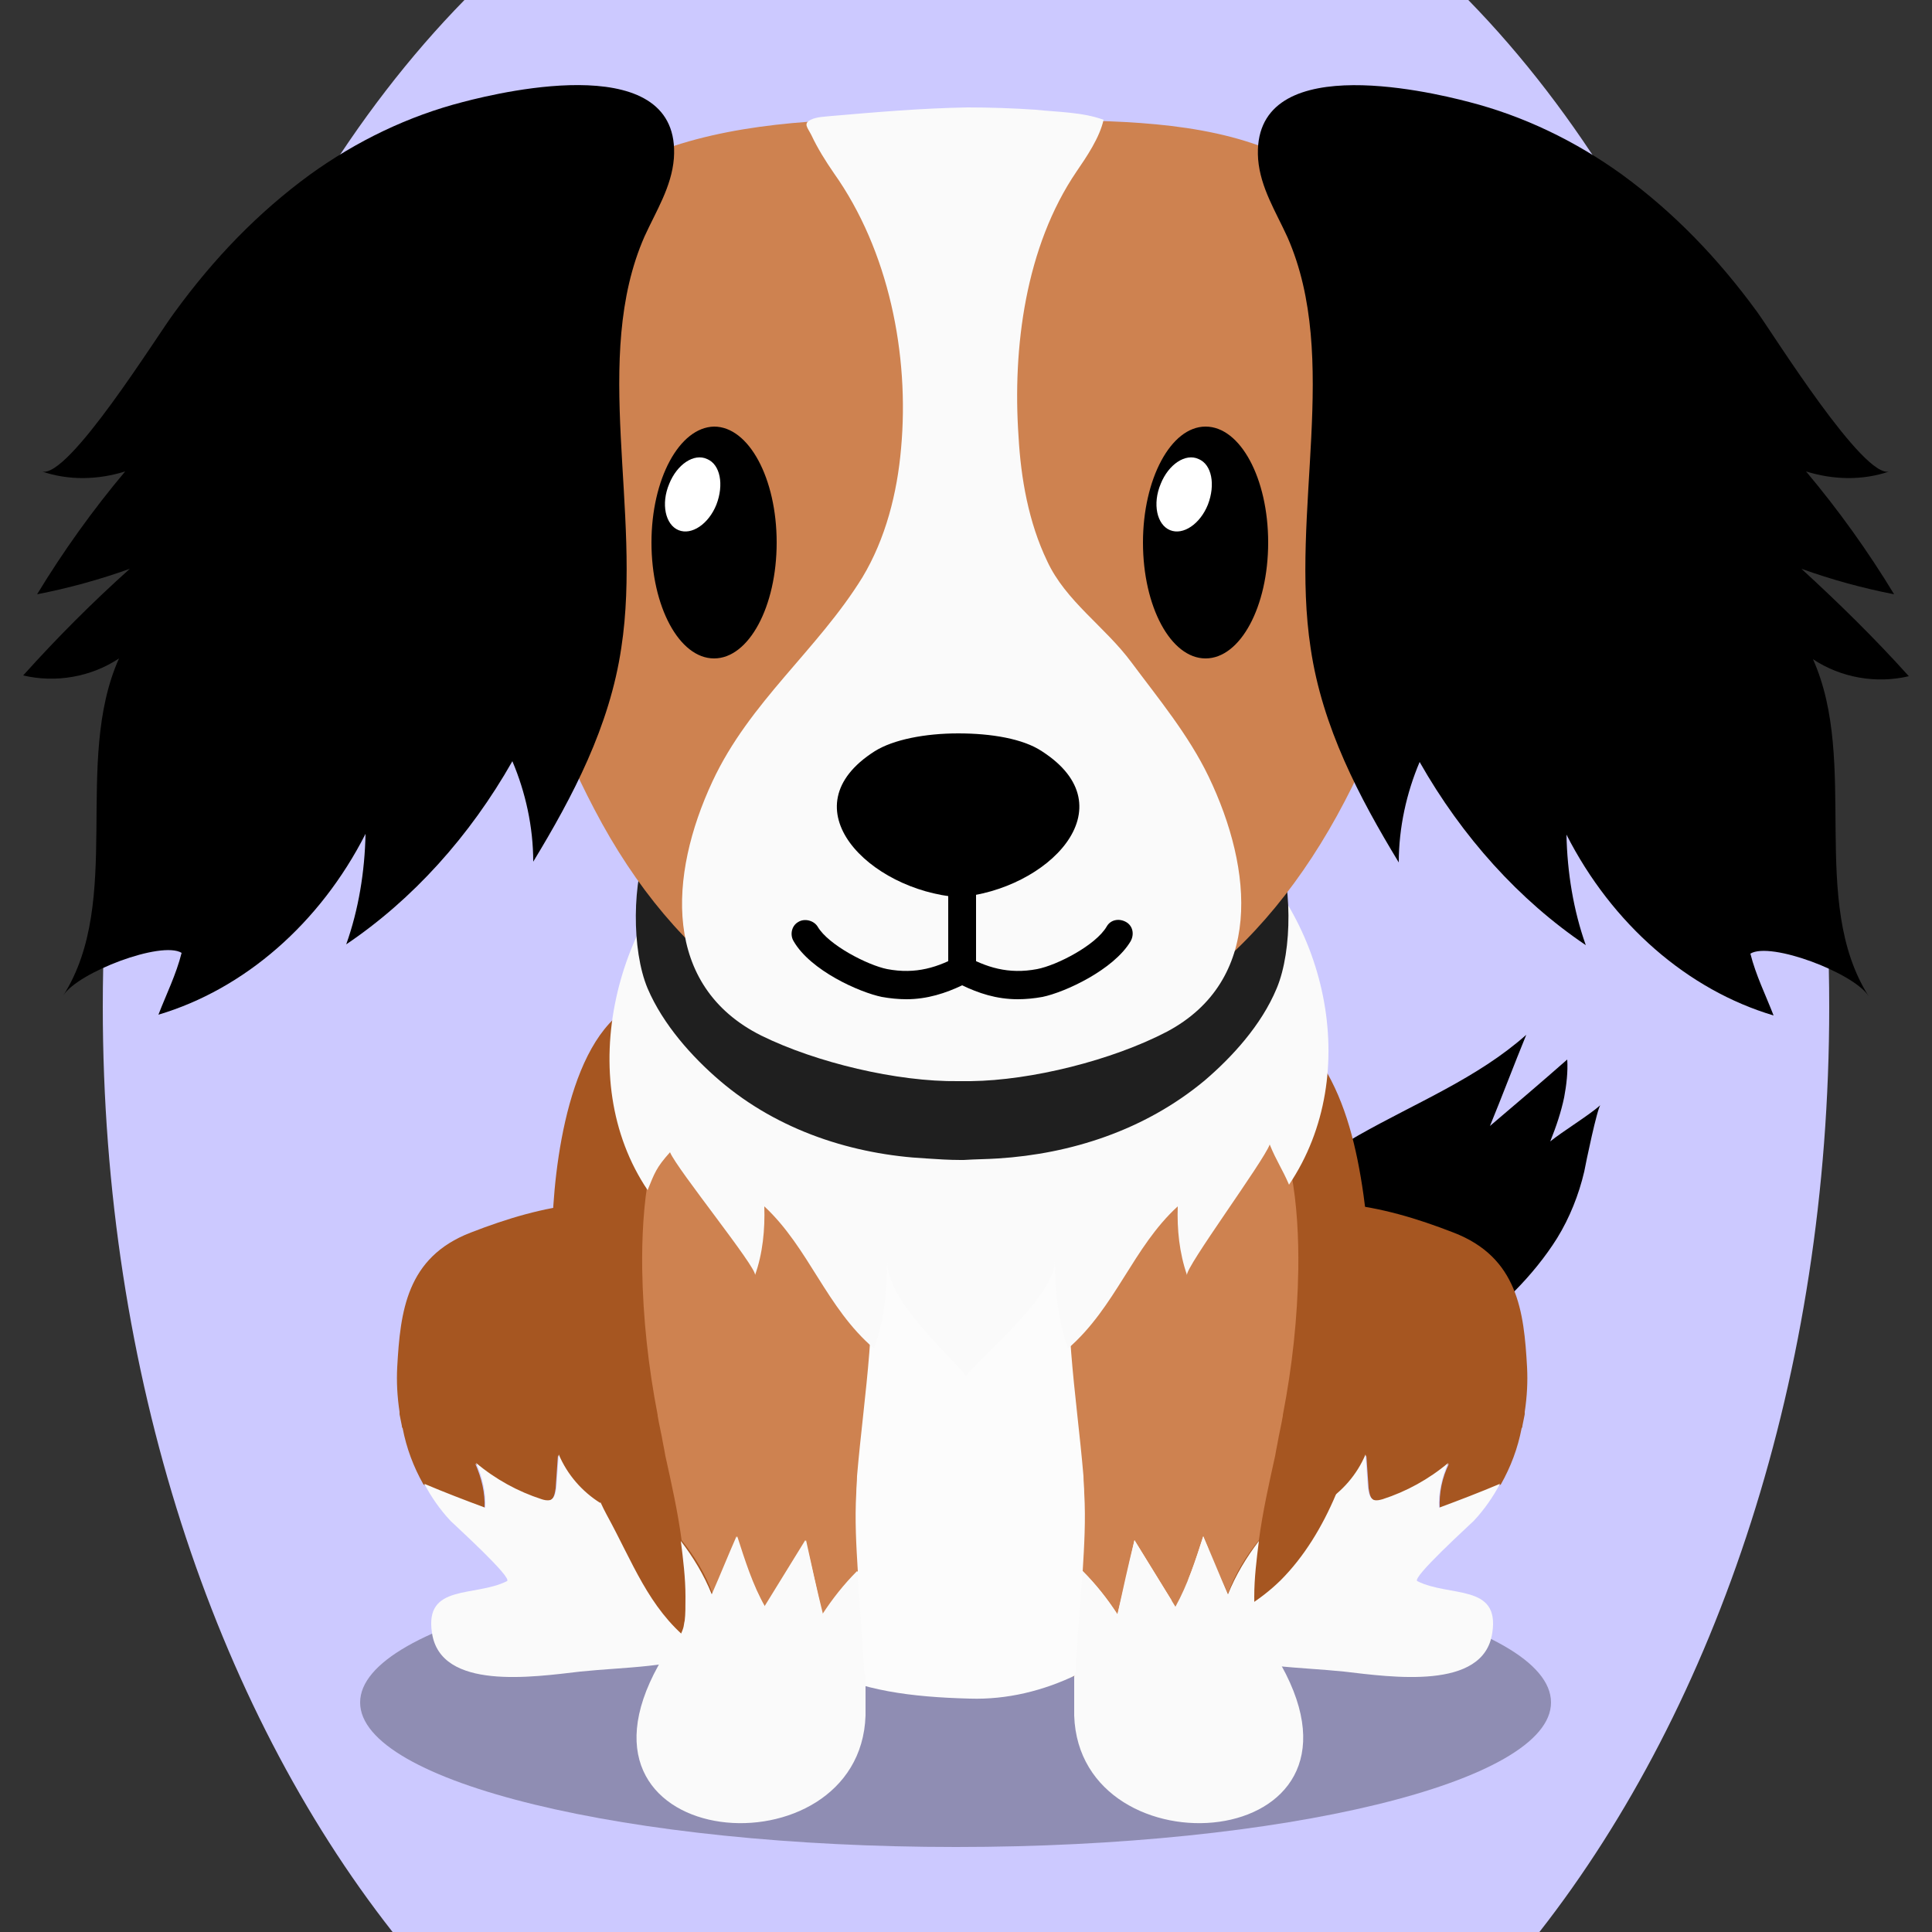
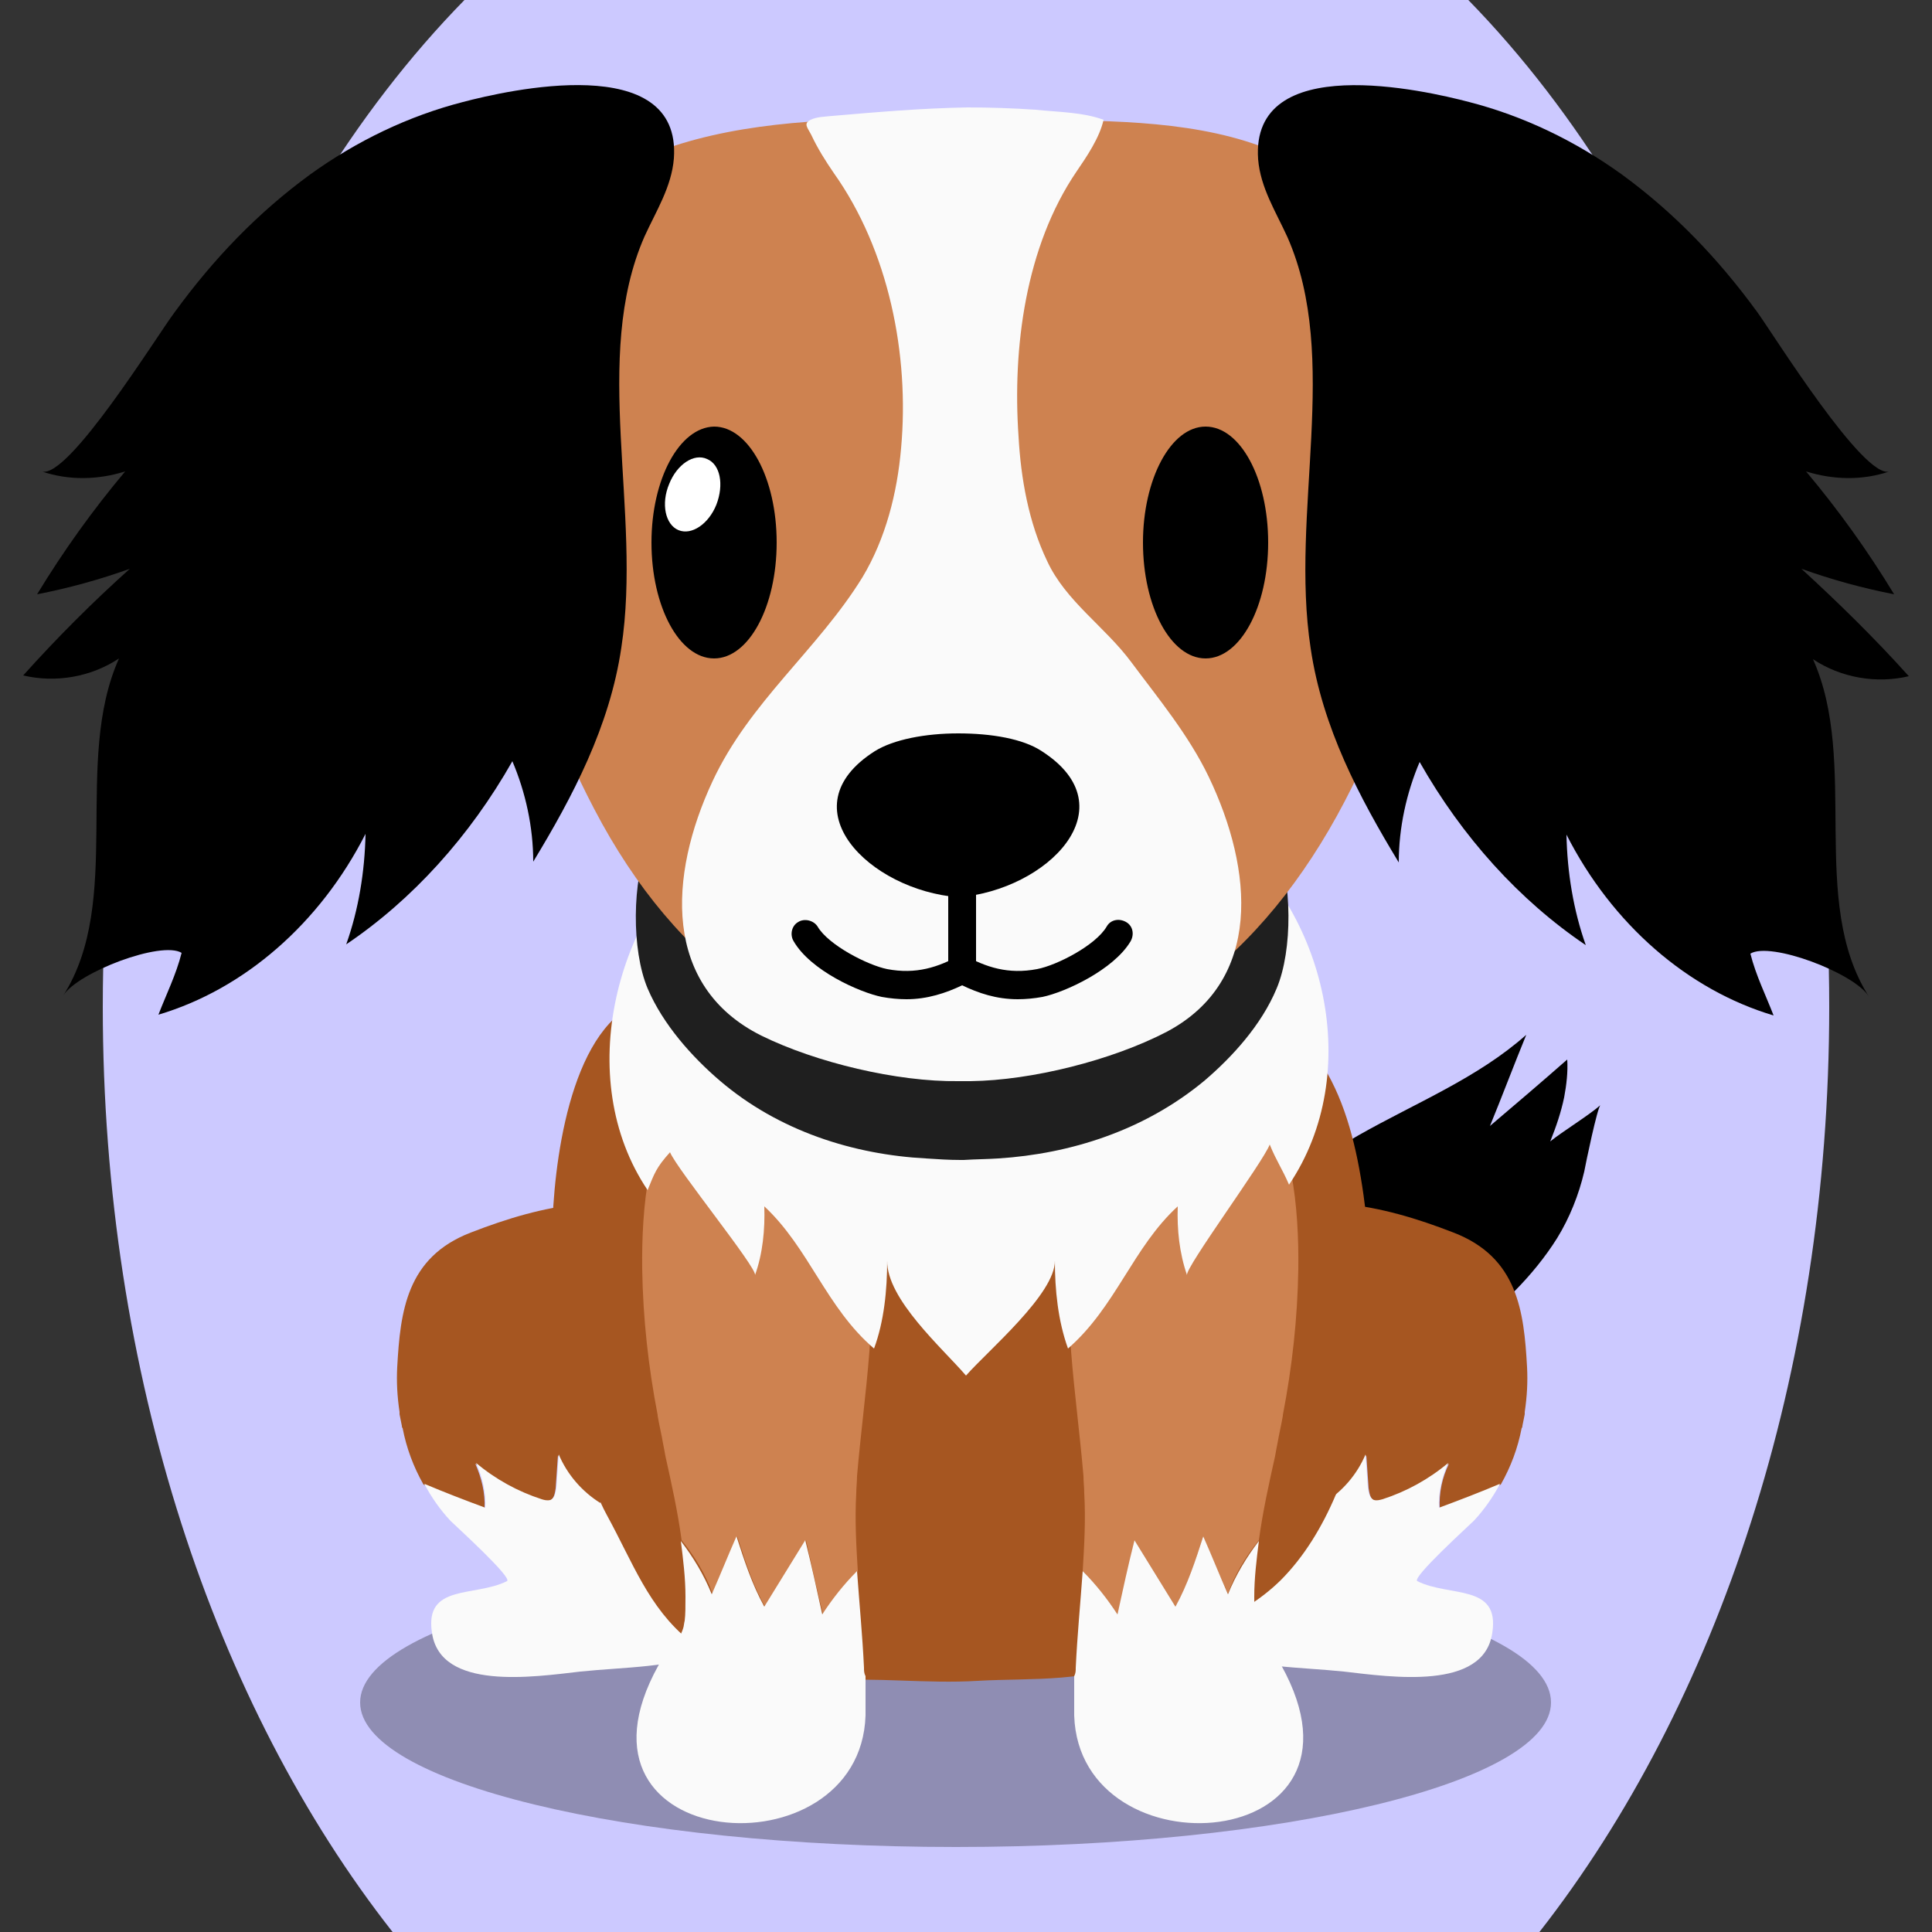
<svg xmlns="http://www.w3.org/2000/svg" version="1.1" id="Ebene_1" x="0px" y="0px" viewBox="0 0 250 250" style="enable-background:new 0 0 250 250;" xml:space="preserve">
  <rect x="0" y="0" width="250" height="250" fill="#333333" stroke="none" />
  <style type="text/css">
	.st0{opacity:0.3;}
	.st1{fill:#a65621;}
	.st2{fill:#fafafa;}
	.st3{fill:#fcfcfc;}
	.st4{fill:#ce8250;}
	.st5{fill:#fafafa;}
	.st6{fill:#1F1F1F;}
	.st7{fill:#FFFFFF;}

.bgel{fill:#CCC9FF;}</style>
  <path class="bgel" d="M236.7,130.3c0,47.6-14.5,90.3-37.5,119.7H50.8c-23-29.3-37.5-72.1-37.5-119.7C13.3,76.6,31.7,29,60.1,0h129.9  C218.3,29,236.7,76.6,236.7,130.3z" />
  <g>
    <path d="M800.1,565.1c0.1-0.6,0.2-1.1,0.1-1.7c-1.1,1-2.3,2-3.4,3c0.5-1.4,1.1-2.7,1.6-4.1c-2.2,1.9-4.9,3-7.5,4.5   c-1.9,1.1-3.7,2.4-4.9,4.3c-0.9,1.6-2.1,3-3,4.5c-1.2,1.9-2.2,6.5,1.9,5.3c1.8-0.5,3.6-1.5,5.3-2.4c1.7-0.9,3.6-1.8,5.3-2.9   c1.6-1,3.2-2.6,4.3-4.3c0.6-0.9,1-1.9,1.2-3c0.1-0.4,0.6-2.8,0.7-3c-0.6,0.5-1.7,1.2-2.2,1.6C799.8,566.4,800,565.8,800.1,565.1z" />
    <path class="st0" d="M799.5,592.1c0,3.6-11.9,6.4-26.5,6.4c-14.6,0-26.5-2.9-26.5-6.4c0-3.6,11.9-6.4,26.5-6.4   C787.6,585.6,799.5,588.5,799.5,592.1z" />
    <g>
      <path class="st1" d="M751.6,581.4c0.9,0.7,1.9,1.3,2.9,1.6c0.1,0,0.3,0.1,0.4,0c0.2-0.1,0.3-0.3,0.3-0.6c0-0.5,0.1-1,0.1-1.5    c0.4,0.9,1,1.7,1.9,2.2c0.4-0.8,0.6-1.6,0.8-2.5c0.4,1,0.9,1.9,1.3,2.9c1.9-2.1,4-3.9,6.2-5.7c-0.3-1.3-0.7-2.5-1.2-3.7    c-0.1-0.2-0.1-0.3-0.2-0.5c0,0,0-0.1,0-0.1c-0.1-0.1-0.1-0.3-0.2-0.4c-0.4-1.2-0.7-1.9-2.6-2.7c-3.4-1.3-6.6-0.7-9.9,0.6    c-2.8,1.1-3.1,3.5-3.3,6c0,0.6,0,1.3,0.1,2c0,0,0,0.1,0,0.1c0,0.2,0.1,0.3,0.1,0.5c0,0,0,0.1,0,0.1c0.2,0.9,0.5,1.7,0.9,2.5    c0.9,0.4,1.8,0.7,2.7,1.1C752.1,582.7,751.9,582.1,751.6,581.4z" />
      <path class="st2" d="M759.3,583.6c-0.4-1-0.9-1.9-1.3-2.9c-0.1,0.9-0.4,1.7-0.8,2.5c-0.8-0.5-1.5-1.3-1.9-2.2c0,0.5-0.1,1-0.1,1.5    c0,0.2-0.1,0.5-0.3,0.6c-0.1,0-0.3,0-0.4,0c-1.1-0.3-2.1-0.9-2.9-1.6c0.3,0.6,0.4,1.3,0.4,2c-0.9-0.3-1.8-0.7-2.7-1.1    c0.3,0.6,0.7,1.2,1.2,1.6c0.2,0.2,2.8,2.5,2.5,2.7c-1.4,0.7-3.7,0.1-3.3,2.3c0.4,2.6,4.5,2,6.6,1.7c2-0.2,4.1-0.2,5.8-0.9    c0.8-0.3,1.5-0.9,2.1-1.7c2-3,2.1-6.8,1.3-10.2C763.3,579.6,761.2,581.5,759.3,583.6z" />
    </g>
    <g>
      <path class="st1" d="M795,581.4c-0.9,0.7-1.9,1.3-2.9,1.6c-0.1,0-0.3,0.1-0.4,0c-0.2-0.1-0.3-0.3-0.3-0.6c0-0.5-0.1-1-0.1-1.5    c-0.4,0.9-1,1.7-1.9,2.2c-0.4-0.8-0.6-1.6-0.8-2.5c-0.4,1-0.9,1.9-1.3,2.9c-1.9-2.1-4-3.9-6.2-5.7c0.3-1.3,0.7-2.5,1.2-3.7    c0.1-0.2,0.1-0.3,0.2-0.5c0,0,0-0.1,0-0.1c0.1-0.1,0.1-0.3,0.2-0.4c0.4-1.2,0.7-1.9,2.6-2.7c3.4-1.3,6.6-0.7,9.9,0.6    c2.8,1.1,3.1,3.5,3.3,6c0,0.6,0,1.3-0.1,2c0,0,0,0.1,0,0.1c0,0.2-0.1,0.3-0.1,0.5c0,0,0,0.1,0,0.1c-0.2,0.9-0.5,1.7-0.9,2.5    c-0.9,0.4-1.8,0.7-2.7,1.1C794.5,582.7,794.7,582.1,795,581.4z" />
-       <path class="st2" d="M787.3,583.6c0.4-1,0.9-1.9,1.3-2.9c0.1,0.9,0.4,1.7,0.8,2.5c0.8-0.5,1.5-1.3,1.9-2.2c0,0.5,0.1,1,0.1,1.5    c0,0.2,0.1,0.5,0.3,0.6c0.1,0,0.3,0,0.4,0c1.1-0.3,2.1-0.9,2.9-1.6c-0.3,0.6-0.4,1.3-0.4,2c0.9-0.3,1.8-0.7,2.7-1.1    c-0.3,0.6-0.7,1.2-1.2,1.6c-0.2,0.2-2.8,2.5-2.5,2.7c1.4,0.7,3.7,0.1,3.3,2.3c-0.4,2.6-4.5,2-6.6,1.7c-2-0.2-4.1-0.2-5.8-0.9    c-0.8-0.3-1.5-0.9-2.1-1.7c-2-3-2.1-6.8-1.3-10.2C783.3,579.6,785.4,581.5,787.3,583.6z" />
    </g>
    <path class="st1" d="M771.3,557.7c-4.1,0-7.9,2.2-11.9,3c-3.4,0.7-4.3,6.5-4.4,9.9c-0.1,1.8-0.6,4,0.1,5.7c0.4,1.1,0.8,1.7,1,3   c0.3,1.5,0.6,3.1,1.3,4.4c1.2,2.1,1.9,4.1,3.7,5.6c1.6,1.3,4.1,1.9,6.1,1.8c2.2-0.2,4.5,0.1,6.7,0c2.4-0.1,5.1,0.1,7.3-1.1   c2.1-1.1,4.3-1.6,6.1-3.4c2.1-2.1,3.2-5.3,3.8-8.4c0.4-2.4,0.4-4.7,0.1-7.1c-0.5-4.3-1.4-8.4-5.2-10.3c-1.6-0.8-3.1-1.8-4.9-2.1   C778,558.1,774.7,557.7,771.3,557.7z" />
    <path class="st3" d="M786.1,577.6c0.5,7.6-5.8,14.5-12.4,14.4c-5.3-0.1-8.7-1.2-11.7-6.9c-1.4-2.8-1.5-6-1.6-9.3   c-0.3-8.7,6-10.7,11.5-11c3.9-0.2,9.5-0.6,12.1,4.1C785,570.8,785.9,575,786.1,577.6z" />
    <g>
      <path class="st4" d="M763.3,584.7c0.3,1.1,0.7,2.2,1.2,3.1c0.6-1,1.2-2,1.8-3c0.2,1.1,0.5,2.2,0.7,3.3c0.4-0.7,1-1.3,1.5-1.9    c-0.1-1.1-0.1-2.3-0.1-3.5c0-0.3,0-0.5,0.1-0.8c0.3-3.6,1-7.4,0.4-10.7c-0.2-1.3-0.7-2.5-1.4-3.6c-0.7-1-1.6-1.8-2.9-2.6    c-1.8-1-3.1-0.8-3.9,0c-1.5,1.5-1.9,5-1.8,7.6c0,2.2,0.3,4.4,0.7,6.5c0,0,0,0,0,0c0.1,0.4,0.2,0.8,0.2,1.2c0,0.2,0.1,0.4,0.1,0.5    c0.3,1.2,0.5,2.5,0.7,3.8c0.6,0.7,1.1,1.5,1.4,2.4C762.6,586.4,762.9,585.5,763.3,584.7z" />
      <path class="st5" d="M768.9,590.5c-0.1-1.4-0.2-2.9-0.3-4.3c-0.6,0.6-1.1,1.2-1.5,1.9c-0.2-1.1-0.5-2.2-0.7-3.3    c-0.6,1-1.2,2-1.8,3c-0.5-1-0.9-2.1-1.2-3.1c-0.4,0.9-0.7,1.7-1.1,2.6c-0.3-0.9-0.8-1.7-1.4-2.4c0.1,0.8,0.2,1.7,0.2,2.5    c0,0.5,0,0.8,0,1.1c0,0.1,0,0.3-0.1,0.4c-0.2,0.6-0.6,0.7-1.1,1.7c-4.7,8.4,9,9.4,9.2,2.2c0-0.6,0-1.2,0-1.8    C769,590.8,769,590.6,768.9,590.5z" />
    </g>
    <g>
      <path class="st4" d="M784,584.7c-0.3,1.1-0.7,2.2-1.2,3.1c-0.6-1-1.2-2-1.8-3c-0.2,1.1-0.5,2.2-0.7,3.3c-0.4-0.7-1-1.3-1.5-1.9    c0.1-1.1,0.1-2.3,0.1-3.5c0-0.3,0-0.5-0.1-0.8c-0.3-3.6-1-7.4-0.4-10.7c0.2-1.3,0.7-2.5,1.4-3.6c0.7-1,1.6-1.8,2.9-2.6    c1.8-1,3.1-0.8,3.9,0c1.5,1.5,1.9,5,1.8,7.6c0,2.2-0.3,4.4-0.7,6.5c0,0,0,0,0,0c-0.1,0.4-0.2,0.8-0.2,1.2c0,0.2-0.1,0.4-0.1,0.5    c-0.3,1.2-0.5,2.5-0.7,3.8c-0.6,0.7-1.1,1.5-1.4,2.4C784.8,586.4,784.4,585.5,784,584.7z" />
      <path class="st5" d="M778.4,590.5c0.1-1.4,0.2-2.9,0.3-4.3c0.6,0.6,1.1,1.2,1.5,1.9c0.2-1.1,0.5-2.2,0.7-3.3c0.6,1,1.2,2,1.8,3    c0.5-1,0.9-2.1,1.2-3.1c0.4,0.9,0.7,1.7,1.1,2.6c0.3-0.9,0.8-1.7,1.4-2.4c-0.1,0.8-0.2,1.7-0.2,2.5c0,0.5,0,0.8,0,1.1    c0,0.1,0,0.3,0.1,0.4c0.2,0.6,0.6,0.7,1.1,1.7c4.7,8.4-9,9.4-9.2,2.2c0-0.6,0-1.2,0-1.8C778.4,590.8,778.4,590.6,778.4,590.5z" />
    </g>
    <g>
      <path class="st5" d="M784.9,553.2c-2.9-2.3-7.3-3.2-11.2-2.5c-3.9-0.7-8.3,0.2-11.2,2.5c-4.7,3.7-6.5,11.1-3.2,16.1    c0.3-0.7,0.4-1,1-1.7c0.3,0.8,3.9,5.2,3.8,5.5c0.3-1,0.4-2,0.4-3.1c2,1.8,2.7,4.5,4.9,6.3c0.5-1.2,0.6-2.6,0.6-3.9    c0,1.7,2.5,3.9,3.5,5.1c1-1.1,4-3.6,4-5.1c0,1.3,0.1,2.7,0.6,3.9c2.1-1.8,2.9-4.5,4.9-6.3c0,1,0.1,2.1,0.4,3.1    c-0.1-0.3,3.4-5.1,3.7-5.8c0.3,0.7,0.5,1.1,0.9,1.8C791.2,564,789.5,556.8,784.9,553.2z" />
      <path class="st6" d="M787.3,553.8c-0.6-1.4-1.8-2.8-2.6-3.9c-2.6-3.6-7.2-4.3-11.4-4.1c-4.2-0.3-8.7,0.4-11.4,4.1    c-0.8,1.1-2,2.6-2.6,3.9c-0.7,1.7-0.8,4.8,0,6.5c0.7,1.6,2,3.1,3.2,4.1c2.7,2.3,6,3.3,9.2,3.5c0.5,0,1,0.1,1.5,0.1v0    c0,0,0.1,0,0.1,0c0,0,0.1,0,0.1,0v0c0.5,0,1,0,1.5-0.1c3.2-0.2,6.5-1.2,9.2-3.5c1.2-1,2.5-2.5,3.2-4.1    C788,558.6,788,555.5,787.3,553.8z" />
      <path class="st4" d="M792.8,528.8c-3.4-8.1-11.9-7-19.4-7.2c-6.8-0.1-16.7-0.3-19.8,6.9c-3.1,7.3-0.1,17.3,3.3,23.7    c3.7,7,9.2,11,16.6,11.5v0c0,0,0,0,0.1,0c0,0,0,0,0.1,0v0c7.4-0.5,13-4.8,16.6-11.8C793.7,545.5,795.9,536,792.8,528.8z" />
      <path class="st5" d="M784.3,550.9c-0.9-1.9-2.2-3.5-3.5-5.1c-1.2-1.6-2.9-2.7-3.8-4.5c-0.8-1.7-1.2-3.7-1.3-5.5    c-0.3-3.9,0.3-8.5,2.6-11.8c0.4-0.6,1-1.5,1.2-2.3c-0.9-0.3-2.1-0.4-3-0.4c-1-0.1-2-0.1-3-0.1c-2,0-4,0.2-6,0.4    c-0.3,0-0.7,0-1,0.2c-0.3,0.2-0.1,0.4,0,0.7c0.3,0.6,0.6,1.2,1,1.7c2.5,3.4,3.4,8.1,3,12.3c-0.2,2-0.7,4-1.7,5.7    c-2,3.2-5,5.5-6.7,9.1c-1.9,4.2-2.2,9.1,2.2,11.3c2.5,1.2,6.1,2.1,8.8,2c0,0,0,0,0.1,0c0,0,0,0,0.1,0c0,0,0.1,0,0.1,0    c0,0,0.1,0,0.1,0c0,0,0,0,0.1,0c0,0,0,0,0.1,0c2.7,0,6.3-0.9,8.7-2.2C786.7,559.9,786.3,555,784.3,550.9z" />
      <g>
        <path d="M769.4,549.7c0.8-0.5,2.2-0.8,3.7-0.8l0,0h0c0,0,0,0,0,0l0,0c1.5,0,2.9,0.3,3.7,0.8c3.9,2.5,0.2,6.2-3.7,6.5v0     c0,0,0,0,0,0c0,0,0,0,0,0l0,0C769.2,555.9,765.5,552.2,769.4,549.7z" />
        <g>
          <path d="M759.5,540.4c0,2.8,1.2,5.1,2.8,5.1s2.8-2.3,2.8-5.1c0-2.8-1.2-5.1-2.8-5.1S759.5,537.6,759.5,540.4z" />
          <path class="st7" d="M762.4,538.7c-0.4,0.9-1.1,1.4-1.7,1.1c-0.6-0.3-0.8-1.2-0.4-2.1c0.4-0.9,1.1-1.4,1.7-1.1      C762.5,536.9,762.7,537.9,762.4,538.7z" />
        </g>
        <g>
          <path d="M781.3,540.4c0,2.8,1.2,5.1,2.8,5.1c1.5,0,2.8-2.3,2.8-5.1c0-2.8-1.2-5.1-2.8-5.1C782.6,535.3,781.3,537.6,781.3,540.4z      " />
          <path class="st7" d="M784.2,538.7c-0.4,0.9-1.1,1.4-1.7,1.1c-0.6-0.3-0.8-1.2-0.4-2.1c0.4-0.9,1.1-1.4,1.7-1.1      C784.4,536.9,784.6,537.9,784.2,538.7z" />
        </g>
        <g>
          <g>
            <path d="M773.3,560.1c0.3,0,0.6-0.3,0.6-0.6V554c0-0.3-0.3-0.6-0.6-0.6c-0.3,0-0.6,0.3-0.6,0.6v5.4       C772.7,559.8,773,560.1,773.3,560.1z" />
          </g>
          <path d="M766,557.3c0.3-0.2,0.7-0.1,0.8,0.2c0.5,0.8,2.2,1.7,3.1,1.9c1.3,0.2,2.3-0.1,3.3-0.6v-0.1c0,0,0,0,0,0c0,0,0,0,0,0v0.1      c1,0.6,2,0.9,3.3,0.6c0.9-0.2,2.6-1.1,3.1-1.9c0.2-0.3,0.6-0.4,0.8-0.2c0.3,0.2,0.4,0.6,0.2,0.8c-0.8,1.3-2.9,2.3-3.9,2.5      c-0.4,0.1-0.8,0.1-1.1,0.1c-1,0-1.8-0.3-2.5-0.6c-0.7,0.3-1.5,0.6-2.5,0.6c-0.3,0-0.7,0-1.1-0.1c-1-0.2-3.2-1.2-3.9-2.5      C765.6,557.9,765.7,557.5,766,557.3z" />
        </g>
      </g>
      <g>
        <path d="M795.9,520.8c2.4,0.6,4.7,1.7,6.8,3.2c2.3,1.7,4.3,3.7,6,6.1c0.7,1,4.7,7.5,5.9,7.1c-1.2,0.4-2.5,0.4-3.7,0     c1.4,1.7,2.7,3.5,3.9,5.5c-1.4-0.3-2.8-0.7-4.1-1.1c1.7,1.5,3.3,3.1,4.8,4.8c-1.5,0.3-3,0.1-4.3-0.8c2.1,4.6-0.2,10.8,2.5,15     c-0.7-1-4.4-2.5-5.3-1.9c0.2,0.9,0.7,1.8,1,2.7c-3.8-1.1-7.2-4.1-9.2-8c0,1.7,0.3,3.4,0.9,4.9c-3-2-5.5-4.8-7.4-8.2     c-0.6,1.4-0.9,2.9-0.9,4.5c-1.8-2.9-3.4-6-3.9-9.5c-0.9-6.1,1.3-12.9-1-18.3c-0.5-1.1-1.2-2.2-1.3-3.5     C786.1,518.5,793.9,520.3,795.9,520.8z" />
      </g>
      <g>
        <path d="M751.1,520.8c-2.4,0.6-4.7,1.7-6.8,3.2c-2.3,1.7-4.3,3.7-6,6.1c-0.7,1-4.7,7.5-5.9,7.1c1.2,0.4,2.5,0.4,3.7,0     c-1.4,1.7-2.7,3.5-3.9,5.5c1.4-0.3,2.8-0.7,4.1-1.1c-1.7,1.5-3.3,3.1-4.8,4.8c1.5,0.3,3,0.1,4.3-0.8c-2.1,4.6,0.2,10.8-2.5,15     c0.7-1,4.4-2.5,5.3-1.9c-0.2,0.9-0.7,1.8-1,2.7c3.8-1.1,7.2-4.1,9.2-8c0,1.7-0.3,3.4-0.9,4.9c3-2,5.5-4.8,7.4-8.2     c0.6,1.4,0.9,2.9,0.9,4.5c1.8-2.9,3.4-6,3.9-9.5c0.9-6.1-1.3-12.9,1-18.3c0.5-1.1,1.2-2.2,1.3-3.5     C760.8,518.5,753,520.3,751.1,520.8z" />
      </g>
    </g>
  </g>
  <g>
    <path d="M800.1,565.1c0.1-0.6,0.2-1.1,0.1-1.7c-1.1,1-2.3,2-3.4,3c0.5-1.4,1.1-2.7,1.6-4.1c-2.2,1.9-4.9,3-7.5,4.5   c-1.9,1.1-3.7,2.4-4.9,4.3c-0.9,1.6-2.1,3-3,4.5c-1.2,1.9-2.2,6.5,1.9,5.3c1.8-0.5,3.6-1.5,5.3-2.4c1.7-0.9,3.6-1.8,5.3-2.9   c1.6-1,3.2-2.6,4.3-4.3c0.6-0.9,1-1.9,1.2-3c0.1-0.4,0.6-2.8,0.7-3c-0.6,0.5-1.7,1.2-2.2,1.6C799.8,566.4,800,565.8,800.1,565.1z" />
    <path class="st0" d="M799.5,592.1c0,3.6-11.9,6.4-26.5,6.4c-14.6,0-26.5-2.9-26.5-6.4c0-3.6,11.9-6.4,26.5-6.4   C787.6,585.6,799.5,588.5,799.5,592.1z" />
    <g>
      <path class="st1" d="M751.6,581.4c0.9,0.7,1.9,1.3,2.9,1.6c0.1,0,0.3,0.1,0.4,0c0.2-0.1,0.3-0.3,0.3-0.6c0-0.5,0.1-1,0.1-1.5    c0.4,0.9,1,1.7,1.9,2.2c0.4-0.8,0.6-1.6,0.8-2.5c0.4,1,0.9,1.9,1.3,2.9c1.9-2.1,4-3.9,6.2-5.7c-0.3-1.3-0.7-2.5-1.2-3.7    c-0.1-0.2-0.1-0.3-0.2-0.5c0,0,0-0.1,0-0.1c-0.1-0.1-0.1-0.3-0.2-0.4c-0.4-1.2-0.7-1.9-2.6-2.7c-3.4-1.3-6.6-0.7-9.9,0.6    c-2.8,1.1-3.1,3.5-3.3,6c0,0.6,0,1.3,0.1,2c0,0,0,0.1,0,0.1c0,0.2,0.1,0.3,0.1,0.5c0,0,0,0.1,0,0.1c0.2,0.9,0.5,1.7,0.9,2.5    c0.9,0.4,1.8,0.7,2.7,1.1C752.1,582.7,751.9,582.1,751.6,581.4z" />
      <path class="st2" d="M759.3,583.6c-0.4-1-0.9-1.9-1.3-2.9c-0.1,0.9-0.4,1.7-0.8,2.5c-0.8-0.5-1.5-1.3-1.9-2.2c0,0.5-0.1,1-0.1,1.5    c0,0.2-0.1,0.5-0.3,0.6c-0.1,0-0.3,0-0.4,0c-1.1-0.3-2.1-0.9-2.9-1.6c0.3,0.6,0.4,1.3,0.4,2c-0.9-0.3-1.8-0.7-2.7-1.1    c0.3,0.6,0.7,1.2,1.2,1.6c0.2,0.2,2.8,2.5,2.5,2.7c-1.4,0.7-3.7,0.1-3.3,2.3c0.4,2.6,4.5,2,6.6,1.7c2-0.2,4.1-0.2,5.8-0.9    c0.8-0.3,1.5-0.9,2.1-1.7c2-3,2.1-6.8,1.3-10.2C763.3,579.6,761.2,581.5,759.3,583.6z" />
    </g>
    <g>
      <path class="st1" d="M795,581.4c-0.9,0.7-1.9,1.3-2.9,1.6c-0.1,0-0.3,0.1-0.4,0c-0.2-0.1-0.3-0.3-0.3-0.6c0-0.5-0.1-1-0.1-1.5    c-0.4,0.9-1,1.7-1.9,2.2c-0.4-0.8-0.6-1.6-0.8-2.5c-0.4,1-0.9,1.9-1.3,2.9c-1.9-2.1-4-3.9-6.2-5.7c0.3-1.3,0.7-2.5,1.2-3.7    c0.1-0.2,0.1-0.3,0.2-0.5c0,0,0-0.1,0-0.1c0.1-0.1,0.1-0.3,0.2-0.4c0.4-1.2,0.7-1.9,2.6-2.7c3.4-1.3,6.6-0.7,9.9,0.6    c2.8,1.1,3.1,3.5,3.3,6c0,0.6,0,1.3-0.1,2c0,0,0,0.1,0,0.1c0,0.2-0.1,0.3-0.1,0.5c0,0,0,0.1,0,0.1c-0.2,0.9-0.5,1.7-0.9,2.5    c-0.9,0.4-1.8,0.7-2.7,1.1C794.5,582.7,794.7,582.1,795,581.4z" />
      <path class="st2" d="M787.3,583.6c0.4-1,0.9-1.9,1.3-2.9c0.1,0.9,0.4,1.7,0.8,2.5c0.8-0.5,1.5-1.3,1.9-2.2c0,0.5,0.1,1,0.1,1.5    c0,0.2,0.1,0.5,0.3,0.6c0.1,0,0.3,0,0.4,0c1.1-0.3,2.1-0.9,2.9-1.6c-0.3,0.6-0.4,1.3-0.4,2c0.9-0.3,1.8-0.7,2.7-1.1    c-0.3,0.6-0.7,1.2-1.2,1.6c-0.2,0.2-2.8,2.5-2.5,2.7c1.4,0.7,3.7,0.1,3.3,2.3c-0.4,2.6-4.5,2-6.6,1.7c-2-0.2-4.1-0.2-5.8-0.9    c-0.8-0.3-1.5-0.9-2.1-1.7c-2-3-2.1-6.8-1.3-10.2C783.3,579.6,785.4,581.5,787.3,583.6z" />
    </g>
    <path class="st1" d="M771.3,557.7c-4.1,0-7.9,2.2-11.9,3c-3.4,0.7-4.3,6.5-4.4,9.9c-0.1,1.8-0.6,4,0.1,5.7c0.4,1.1,0.8,1.7,1,3   c0.3,1.5,0.6,3.1,1.3,4.4c1.2,2.1,1.9,4.1,3.7,5.6c1.6,1.3,4.1,1.9,6.1,1.8c2.2-0.2,4.5,0.1,6.7,0c2.4-0.1,5.1,0.1,7.3-1.1   c2.1-1.1,4.3-1.6,6.1-3.4c2.1-2.1,3.2-5.3,3.8-8.4c0.4-2.4,0.4-4.7,0.1-7.1c-0.5-4.3-1.4-8.4-5.2-10.3c-1.6-0.8-3.1-1.8-4.9-2.1   C778,558.1,774.7,557.7,771.3,557.7z" />
    <path class="st3" d="M786.1,577.6c0.5,7.6-5.8,14.5-12.4,14.4c-5.3-0.1-8.7-1.2-11.7-6.9c-1.4-2.8-1.5-6-1.6-9.3   c-0.3-8.7,6-10.7,11.5-11c3.9-0.2,9.5-0.6,12.1,4.1C785,570.8,785.9,575,786.1,577.6z" />
    <g>
      <path class="st4" d="M763.3,584.7c0.3,1.1,0.7,2.2,1.2,3.1c0.6-1,1.2-2,1.8-3c0.2,1.1,0.5,2.2,0.7,3.3c0.4-0.7,1-1.3,1.5-1.9    c-0.1-1.1-0.1-2.3-0.1-3.5c0-0.3,0-0.5,0.1-0.8c0.3-3.6,1-7.4,0.4-10.7c-0.2-1.3-0.7-2.5-1.4-3.6c-0.7-1-1.6-1.8-2.9-2.6    c-1.8-1-3.1-0.8-3.9,0c-1.5,1.5-1.9,5-1.8,7.6c0,2.2,0.3,4.4,0.7,6.5c0,0,0,0,0,0c0.1,0.4,0.2,0.8,0.2,1.2c0,0.2,0.1,0.4,0.1,0.5    c0.3,1.2,0.5,2.5,0.7,3.8c0.6,0.7,1.1,1.5,1.4,2.4C762.6,586.4,762.9,585.5,763.3,584.7z" />
      <path class="st5" d="M768.9,590.5c-0.1-1.4-0.2-2.9-0.3-4.3c-0.6,0.6-1.1,1.2-1.5,1.9c-0.2-1.1-0.5-2.2-0.7-3.3    c-0.6,1-1.2,2-1.8,3c-0.5-1-0.9-2.1-1.2-3.1c-0.4,0.9-0.7,1.7-1.1,2.6c-0.3-0.9-0.8-1.7-1.4-2.4c0.1,0.8,0.2,1.7,0.2,2.5    c0,0.5,0,0.8,0,1.1c0,0.1,0,0.3-0.1,0.4c-0.2,0.6-0.6,0.7-1.1,1.7c-4.7,8.4,9,9.4,9.2,2.2c0-0.6,0-1.2,0-1.8    C769,590.8,769,590.6,768.9,590.5z" />
    </g>
    <g>
      <path class="st4" d="M784,584.7c-0.3,1.1-0.7,2.2-1.2,3.1c-0.6-1-1.2-2-1.8-3c-0.2,1.1-0.5,2.2-0.7,3.3c-0.4-0.7-1-1.3-1.5-1.9    c0.1-1.1,0.1-2.3,0.1-3.5c0-0.3,0-0.5-0.1-0.8c-0.3-3.6-1-7.4-0.4-10.7c0.2-1.3,0.7-2.5,1.4-3.6c0.7-1,1.6-1.8,2.9-2.6    c1.8-1,3.1-0.8,3.9,0c1.5,1.5,1.9,5,1.8,7.6c0,2.2-0.3,4.4-0.7,6.5c0,0,0,0,0,0c-0.1,0.4-0.2,0.8-0.2,1.2c0,0.2-0.1,0.4-0.1,0.5    c-0.3,1.2-0.5,2.5-0.7,3.8c-0.6,0.7-1.1,1.5-1.4,2.4C784.8,586.4,784.4,585.5,784,584.7z" />
      <path class="st5" d="M778.4,590.5c0.1-1.4,0.2-2.9,0.3-4.3c0.6,0.6,1.1,1.2,1.5,1.9c0.2-1.1,0.5-2.2,0.7-3.3c0.6,1,1.2,2,1.8,3    c0.5-1,0.9-2.1,1.2-3.1c0.4,0.9,0.7,1.7,1.1,2.6c0.3-0.9,0.8-1.7,1.4-2.4c-0.1,0.8-0.2,1.7-0.2,2.5c0,0.5,0,0.8,0,1.1    c0,0.1,0,0.3,0.1,0.4c0.2,0.6,0.6,0.7,1.1,1.7c4.7,8.4-9,9.4-9.2,2.2c0-0.6,0-1.2,0-1.8C778.4,590.8,778.4,590.6,778.4,590.5z" />
    </g>
    <g>
      <path class="st5" d="M784.9,553.2c-2.9-2.3-7.3-3.2-11.2-2.5c-3.9-0.7-8.3,0.2-11.2,2.5c-4.7,3.7-6.5,11.1-3.2,16.1    c0.3-0.7,0.4-1,1-1.7c0.3,0.8,3.9,5.2,3.8,5.5c0.3-1,0.4-2,0.4-3.1c2,1.8,2.7,4.5,4.9,6.3c0.5-1.2,0.6-2.6,0.6-3.9    c0,1.7,2.5,3.9,3.5,5.1c1-1.1,4-3.6,4-5.1c0,1.3,0.1,2.7,0.6,3.9c2.1-1.8,2.9-4.5,4.9-6.3c0,1,0.1,2.1,0.4,3.1    c-0.1-0.3,3.4-5.1,3.7-5.8c0.3,0.7,0.5,1.1,0.9,1.8C791.2,564,789.5,556.8,784.9,553.2z" />
      <path class="st6" d="M787.3,553.8c-0.6-1.4-1.8-2.8-2.6-3.9c-2.6-3.6-7.2-4.3-11.4-4.1c-4.2-0.3-8.7,0.4-11.4,4.1    c-0.8,1.1-2,2.6-2.6,3.9c-0.7,1.7-0.8,4.8,0,6.5c0.7,1.6,2,3.1,3.2,4.1c2.7,2.3,6,3.3,9.2,3.5c0.5,0,1,0.1,1.5,0.1v0    c0,0,0.1,0,0.1,0c0,0,0.1,0,0.1,0v0c0.5,0,1,0,1.5-0.1c3.2-0.2,6.5-1.2,9.2-3.5c1.2-1,2.5-2.5,3.2-4.1    C788,558.6,788,555.5,787.3,553.8z" />
      <path class="st4" d="M792.8,528.8c-3.4-8.1-11.9-7-19.4-7.2c-6.8-0.1-16.7-0.3-19.8,6.9c-3.1,7.3-0.1,17.3,3.3,23.7    c3.7,7,9.2,11,16.6,11.5v0c0,0,0,0,0.1,0c0,0,0,0,0.1,0v0c7.4-0.5,13-4.8,16.6-11.8C793.7,545.5,795.9,536,792.8,528.8z" />
      <path class="st5" d="M784.3,550.9c-0.9-1.9-2.2-3.5-3.5-5.1c-1.2-1.6-2.9-2.7-3.8-4.5c-0.8-1.7-1.2-3.7-1.3-5.5    c-0.3-3.9,0.3-8.5,2.6-11.8c0.4-0.6,1-1.5,1.2-2.3c-0.9-0.3-2.1-0.4-3-0.4c-1-0.1-2-0.1-3-0.1c-2,0-4,0.2-6,0.4    c-0.3,0-0.7,0-1,0.2c-0.3,0.2-0.1,0.4,0,0.7c0.3,0.6,0.6,1.2,1,1.7c2.5,3.4,3.4,8.1,3,12.3c-0.2,2-0.7,4-1.7,5.7    c-2,3.2-5,5.5-6.7,9.1c-1.9,4.2-2.2,9.1,2.2,11.3c2.5,1.2,6.1,2.1,8.8,2c0,0,0,0,0.1,0c0,0,0,0,0.1,0c0,0,0.1,0,0.1,0    c0,0,0.1,0,0.1,0c0,0,0,0,0.1,0c0,0,0,0,0.1,0c2.7,0,6.3-0.9,8.7-2.2C786.7,559.9,786.3,555,784.3,550.9z" />
      <g>
        <path d="M769.4,549.7c0.8-0.5,2.2-0.8,3.7-0.8l0,0h0c0,0,0,0,0,0l0,0c1.5,0,2.9,0.3,3.7,0.8c3.9,2.5,0.2,6.2-3.7,6.5v0     c0,0,0,0,0,0c0,0,0,0,0,0l0,0C769.2,555.9,765.5,552.2,769.4,549.7z" />
        <g>
          <path d="M759.5,540.4c0,2.8,1.2,5.1,2.8,5.1s2.8-2.3,2.8-5.1c0-2.8-1.2-5.1-2.8-5.1S759.5,537.6,759.5,540.4z" />
          <path class="st7" d="M762.4,538.7c-0.4,0.9-1.1,1.4-1.7,1.1c-0.6-0.3-0.8-1.2-0.4-2.1c0.4-0.9,1.1-1.4,1.7-1.1      C762.5,536.9,762.7,537.9,762.4,538.7z" />
        </g>
        <g>
          <path d="M781.3,540.4c0,2.8,1.2,5.1,2.8,5.1c1.5,0,2.8-2.3,2.8-5.1c0-2.8-1.2-5.1-2.8-5.1C782.6,535.3,781.3,537.6,781.3,540.4z      " />
          <path class="st7" d="M784.2,538.7c-0.4,0.9-1.1,1.4-1.7,1.1c-0.6-0.3-0.8-1.2-0.4-2.1c0.4-0.9,1.1-1.4,1.7-1.1      C784.4,536.9,784.6,537.9,784.2,538.7z" />
        </g>
        <g>
          <g>
            <path d="M773.3,560.1c0.3,0,0.6-0.3,0.6-0.6V554c0-0.3-0.3-0.6-0.6-0.6c-0.3,0-0.6,0.3-0.6,0.6v5.4       C772.7,559.8,773,560.1,773.3,560.1z" />
          </g>
          <path d="M766,557.3c0.3-0.2,0.7-0.1,0.8,0.2c0.5,0.8,2.2,1.7,3.1,1.9c1.3,0.2,2.3-0.1,3.3-0.6v-0.1c0,0,0,0,0,0c0,0,0,0,0,0v0.1      c1,0.6,2,0.9,3.3,0.6c0.9-0.2,2.6-1.1,3.1-1.9c0.2-0.3,0.6-0.4,0.8-0.2c0.3,0.2,0.4,0.6,0.2,0.8c-0.8,1.3-2.9,2.3-3.9,2.5      c-0.4,0.1-0.8,0.1-1.1,0.1c-1,0-1.8-0.3-2.5-0.6c-0.7,0.3-1.5,0.6-2.5,0.6c-0.3,0-0.7,0-1.1-0.1c-1-0.2-3.2-1.2-3.9-2.5      C765.6,557.9,765.7,557.5,766,557.3z" />
        </g>
      </g>
      <g>
        <path d="M795.9,520.8c2.4,0.6,4.7,1.7,6.8,3.2c2.3,1.7,4.3,3.7,6,6.1c0.7,1,4.7,7.5,5.9,7.1c-1.2,0.4-2.5,0.4-3.7,0     c1.4,1.7,2.7,3.5,3.9,5.5c-1.4-0.3-2.8-0.7-4.1-1.1c1.7,1.5,3.3,3.1,4.8,4.8c-1.5,0.3-3,0.1-4.3-0.8c2.1,4.6-0.2,10.8,2.5,15     c-0.7-1-4.4-2.5-5.3-1.9c0.2,0.9,0.7,1.8,1,2.7c-3.8-1.1-7.2-4.1-9.2-8c0,1.7,0.3,3.4,0.9,4.9c-3-2-5.5-4.8-7.4-8.2     c-0.6,1.4-0.9,2.9-0.9,4.5c-1.8-2.9-3.4-6-3.9-9.5c-0.9-6.1,1.3-12.9-1-18.3c-0.5-1.1-1.2-2.2-1.3-3.5     C786.1,518.5,793.9,520.3,795.9,520.8z" />
      </g>
      <g>
        <path d="M751.1,520.8c-2.4,0.6-4.7,1.7-6.8,3.2c-2.3,1.7-4.3,3.7-6,6.1c-0.7,1-4.7,7.5-5.9,7.1c1.2,0.4,2.5,0.4,3.7,0     c-1.4,1.7-2.7,3.5-3.9,5.5c1.4-0.3,2.8-0.7,4.1-1.1c-1.7,1.5-3.3,3.1-4.8,4.8c1.5,0.3,3,0.1,4.3-0.8c-2.1,4.6,0.2,10.8-2.5,15     c0.7-1,4.4-2.5,5.3-1.9c-0.2,0.9-0.7,1.8-1,2.7c3.8-1.1,7.2-4.1,9.2-8c0,1.7-0.3,3.4-0.9,4.9c3-2,5.5-4.8,7.4-8.2     c0.6,1.4,0.9,2.9,0.9,4.5c1.8-2.9,3.4-6,3.9-9.5c0.9-6.1-1.3-12.9,1-18.3c0.5-1.1,1.2-2.2,1.3-3.5     C760.8,518.5,753,520.3,751.1,520.8z" />
      </g>
    </g>
  </g>
  <g>
    <path d="M202.4,142c0.3-1.6,0.5-3.3,0.4-4.9c-3.3,2.9-6.7,5.8-10,8.6c1.6-3.9,3.1-7.9,4.7-11.8c-6.3,5.6-14.3,8.8-21.7,13   c-5.4,3.1-10.8,7.1-14.1,12.5c-2.8,4.6-6,8.6-8.8,13.2c-3.3,5.5-6.3,19,5.4,15.5c5.2-1.6,10.4-4.3,15.4-6.9   c5-2.7,10.5-5.3,15.4-8.5c4.7-3,9.4-7.7,12.4-12.5c1.6-2.6,2.8-5.6,3.5-8.6c0.2-1.1,1.7-8.3,2.1-8.6c-1.6,1.4-4.9,3.4-6.5,4.7   C201.4,145.7,202,143.9,202.4,142z" />
    <path class="st0" d="M200.7,220.3c0,10.3-34.5,18.7-77,18.7c-42.6,0-77.1-8.4-77.1-18.7c0-10.3,34.5-18.7,77.1-18.7   C166.2,201.6,200.7,209.9,200.7,220.3z" />
    <g>
      <path class="st1" d="M61.5,189.4c2.5,2.1,5.4,3.7,8.5,4.7c0.4,0.1,0.8,0.2,1.1,0.1c0.6-0.2,0.7-1,0.8-1.6c0.1-1.4,0.2-2.9,0.3-4.3    c1.1,2.6,3,4.8,5.4,6.3c1.1-2.3,1.9-4.7,2.3-7.2c1.3,2.8,2.6,5.5,3.9,8.3c5.5-6,11.5-11.5,17.9-16.5c-0.9-3.7-2.1-7.3-3.5-10.7    c-0.2-0.5-0.4-1-0.6-1.4c0-0.1-0.1-0.2-0.1-0.3c-0.2-0.4-0.3-0.8-0.4-1.2c-1.3-3.6-2-5.6-7.5-7.8c-9.9-3.9-19.2-2-28.7,1.7    c-8.3,3.2-9.1,10.2-9.5,17.4c-0.1,1.9,0,3.8,0.3,5.8c0,0.1,0,0.2,0,0.3c0.1,0.5,0.2,1,0.3,1.5c0,0.1,0,0.2,0.1,0.3    c0.5,2.6,1.4,5,2.7,7.3c2.6,1.1,5.3,2.1,7.9,3.1C62.8,193.2,62.3,191.2,61.5,189.4z" />
      <path class="st2" d="M83.9,195.6c-1.3-2.8-2.6-5.5-3.9-8.3c-0.4,2.5-1.2,5-2.3,7.2c-2.4-1.5-4.3-3.7-5.4-6.3    c-0.1,1.4-0.2,2.9-0.3,4.3c-0.1,0.6-0.2,1.4-0.8,1.6c-0.4,0.1-0.8,0-1.1-0.1c-3.1-1-6-2.6-8.5-4.7c0.8,1.8,1.3,3.8,1.2,5.8    c-2.7-1-5.3-2-7.9-3.1c0.9,1.7,2,3.3,3.4,4.8c0.6,0.6,8.1,7.4,7.3,7.8c-4.2,2.1-10.7,0.3-9.7,6.7c1.1,7.5,13.1,5.7,19.2,5    c5.8-0.6,12-0.5,16.9-2.6c2.4-1,4.5-2.5,6.1-4.9c5.9-8.8,6.1-19.7,3.8-29.7C95.4,184.1,89.3,189.6,83.9,195.6z" />
    </g>
    <g>
      <path class="st1" d="M187.5,189.4c-2.5,2.1-5.4,3.7-8.5,4.7c-0.4,0.1-0.8,0.2-1.1,0.1c-0.6-0.2-0.7-1-0.8-1.6    c-0.1-1.4-0.2-2.9-0.3-4.3c-1.1,2.6-3,4.8-5.4,6.3c-1.1-2.3-1.9-4.7-2.3-7.2c-1.3,2.8-2.6,5.5-3.9,8.3c-5.5-6-11.5-11.5-17.9-16.5    c0.9-3.7,2.1-7.3,3.5-10.7c0.2-0.5,0.4-1,0.6-1.4c0-0.1,0.1-0.2,0.1-0.3c0.2-0.4,0.3-0.8,0.4-1.2c1.3-3.6,2-5.6,7.5-7.8    c9.9-3.9,19.2-2,28.7,1.7c8.3,3.2,9.1,10.2,9.5,17.4c0.1,1.9,0,3.8-0.3,5.8c0,0.1,0,0.2,0,0.3c-0.1,0.5-0.2,1-0.3,1.5    c0,0.1,0,0.2-0.1,0.3c-0.5,2.6-1.4,5-2.7,7.3c-2.6,1.1-5.3,2.1-7.9,3.1C186.2,193.2,186.6,191.2,187.5,189.4z" />
      <path class="st2" d="M165.1,195.6c1.3-2.8,2.6-5.5,3.9-8.3c0.4,2.5,1.2,5,2.3,7.2c2.4-1.5,4.3-3.7,5.4-6.3    c0.1,1.4,0.2,2.9,0.3,4.3c0.1,0.6,0.2,1.4,0.8,1.6c0.4,0.1,0.7,0,1.1-0.1c3.1-1,6-2.6,8.5-4.7c-0.8,1.8-1.3,3.8-1.2,5.8    c2.7-1,5.3-2,7.9-3.1c-0.9,1.7-2,3.3-3.4,4.8c-0.6,0.6-8.1,7.4-7.3,7.8c4.2,2.1,10.7,0.3,9.7,6.7c-1.1,7.5-13.1,5.7-19.2,5    c-5.8-0.6-12-0.5-16.9-2.6c-2.4-1-4.5-2.5-6.1-4.9c-5.9-8.8-6.1-19.7-3.8-29.7C153.6,184.1,159.6,189.6,165.1,195.6z" />
    </g>
    <path class="st1" d="M118.8,120.4c-12,0-22.9,6.4-34.5,8.8c-9.8,2-12.4,19-12.8,28.7c-0.2,5.1-1.7,11.8,0.2,16.6   c1.3,3.3,2.2,4.8,2.9,8.7c0.8,4.5,1.8,8.9,3.9,12.8c3.4,6.2,5.4,12,10.7,16.3c4.7,3.9,12,5.6,17.7,5.2c6.5-0.5,13,0.4,19.6,0   c7-0.4,14.8,0.3,21.4-3.1c6-3.1,12.6-4.8,17.8-9.9c6.1-6.1,9.4-15.5,11-24.5c1.2-7,1-13.6,0.3-20.7c-1.3-12.6-3.9-24.3-15.1-29.8   c-4.6-2.3-9.2-5.3-14.2-6.1C138.2,121.6,128.4,120.4,118.8,120.4z" />
-     <path class="st3" d="M161.6,178.1c1.5,22.1-16.9,42.3-36.1,41.7c-15.4-0.4-25.4-3.4-34.1-20.1c-4.2-8.1-4.4-17.6-4.8-27.1   c-1-25.3,17.4-31.1,33.3-32.1c11.3-0.7,27.5-1.7,35.2,11.8C158.6,158.4,161.1,170.6,161.6,178.1z" />
    <g>
      <path class="st4" d="M95.4,198.8c1,3.1,2,6.3,3.6,9.1c1.8-2.9,3.5-5.7,5.3-8.6c0.7,3.2,1.4,6.4,2.2,9.6c1.3-2,2.8-3.9,4.5-5.6    c-0.2-3.3-0.4-6.6-0.2-10.1c0-0.7,0.1-1.5,0.1-2.2c0.9-10.6,2.9-21.6,1.3-31.1c-0.7-3.8-1.9-7.3-4.1-10.5c-2-2.8-4.7-5.4-8.3-7.4    c-5.2-3-8.9-2.4-11.4,0c-4.5,4.3-5.4,14.4-5.3,22.2c0.1,6.4,0.8,12.7,2,18.9c0,0,0,0,0,0.1c0.2,1.2,0.5,2.4,0.7,3.6    c0.1,0.5,0.2,1,0.3,1.6c0.8,3.6,1.6,7.2,2.1,10.9c1.7,2.1,3.1,4.4,4,6.9C93.3,203.8,94.3,201.3,95.4,198.8z" />
      <path class="st5" d="M111.8,215.8c-0.2-4.2-0.6-8.3-0.9-12.5c-1.7,1.7-3.2,3.6-4.5,5.6c-0.7-3.2-1.4-6.4-2.2-9.6    c-1.8,2.9-3.5,5.7-5.3,8.6c-1.6-2.9-2.6-6-3.6-9.1c-1.1,2.5-2.1,5-3.2,7.5c-1-2.5-2.4-4.8-4-6.9c0.3,2.4,0.6,4.8,0.6,7.2    c0,1.3,0,2.3-0.1,3.1c-0.1,0.4-0.1,0.7-0.2,1c-0.6,1.9-1.7,2.1-3.2,4.8c-13.6,24.5,26.1,27.3,26.8,6.5c0-1.7,0-3.4,0-5.1    C111.8,216.5,111.8,216.2,111.8,215.8z" />
    </g>
    <g>
      <path class="st4" d="M155.7,198.8c-1,3.1-2,6.3-3.6,9.1c-1.8-2.9-3.5-5.7-5.3-8.6c-0.7,3.2-1.4,6.4-2.2,9.6    c-1.3-2-2.8-3.9-4.5-5.6c0.2-3.3,0.4-6.6,0.2-10.1c0-0.7-0.1-1.5-0.1-2.2c-0.9-10.6-2.9-21.6-1.3-31.1c0.7-3.8,1.9-7.3,4.1-10.5    c2-2.8,4.7-5.4,8.3-7.4c5.2-3,8.9-2.4,11.4,0c4.5,4.3,5.4,14.4,5.3,22.2c-0.1,6.4-0.8,12.7-2,18.9c0,0,0,0,0,0.1    c-0.2,1.2-0.5,2.4-0.7,3.6c-0.1,0.5-0.2,1-0.3,1.6c-0.8,3.6-1.6,7.2-2.1,10.9c-1.7,2.1-3.1,4.4-4,6.9    C157.8,203.8,156.7,201.3,155.7,198.8z" />
      <path class="st5" d="M139.2,215.8c0.2-4.2,0.6-8.3,0.9-12.5c1.7,1.7,3.2,3.6,4.5,5.6c0.7-3.2,1.4-6.4,2.2-9.6    c1.8,2.9,3.5,5.7,5.3,8.6c1.6-2.9,2.6-6,3.6-9.1c1.1,2.5,2.1,5,3.2,7.5c1-2.5,2.4-4.8,4-6.9c-0.3,2.4-0.6,4.8-0.6,7.2    c0,1.3,0,2.3,0.1,3.1c0.1,0.4,0.1,0.7,0.2,1c0.6,1.9,1.7,2.1,3.2,4.8c13.6,24.5-26.1,27.3-26.8,6.5c0-1.7,0-3.4,0-5.1    C139.2,216.5,139.2,216.2,139.2,215.8z" />
    </g>
    <g>
      <path class="st5" d="M158.1,107.3c-8.5-6.6-21.2-9.3-32.5-7.3c-11.3-2-24.1,0.7-32.5,7.3c-13.6,10.6-19,32.3-9.3,46.7    c0.9-2.2,1.1-2.9,2.9-4.9c0.9,2.2,11.3,15,11,15.9c1-2.8,1.3-5.9,1.2-8.9c5.8,5.4,8,13.1,14.2,18.4c1.3-3.5,1.7-7.6,1.7-11.4    c-0.1,5,7.2,11.4,10.2,14.9c2.8-3.2,11.6-10.6,11.5-14.9c0,3.8,0.4,7.8,1.7,11.4c6.2-5.4,8.4-13.1,14.2-18.4c-0.1,3,0.2,6,1.2,8.9    c-0.3-0.9,9.9-14.7,10.7-16.9c0.9,2.2,1.6,3.1,2.5,5.2C176.5,138.9,171.7,117.9,158.1,107.3z" />
      <path class="st6" d="M165.1,108.9c-1.6-3.9-5.2-8.2-7.5-11.5c-7.6-10.6-20.8-12.6-33.1-11.8c-12.2-0.8-25.4,1.2-33.1,11.8    c-2.3,3.3-5.9,7.5-7.5,11.5c-2.1,5.1-2.2,14-0.1,19c2,4.7,5.8,8.9,9.3,11.9c7.7,6.6,17.4,9.6,26.7,10.1c1.5,0.1,3,0.2,4.5,0.2v0    c0.1,0,0.1,0,0.2,0c0.1,0,0.1,0,0.2,0v0c1.5-0.1,3-0.1,4.5-0.2c9.3-0.6,18.9-3.6,26.7-10.1c3.5-3,7.3-7.1,9.3-11.9    C167.3,122.9,167.2,114,165.1,108.9z" />
      <path class="st4" d="M181.2,36.3c-10-23.4-34.6-20.4-56.4-20.8c-19.7-0.4-48.4-0.9-57.4,20.2c-9,21.2-0.3,50.3,9.5,69    c10.6,20.3,26.8,31.9,48.4,33.4v0c0.1,0,0.1,0,0.2,0c0.1,0,0.1,0,0.2,0v0c21.6-1.6,37.7-14.1,48.3-34.4    C183.8,85,190.2,57.5,181.2,36.3z" />
      <path class="st5" d="M156.4,100.5c-2.6-5.4-6.5-10.1-10-14.8c-3.4-4.6-8.5-7.9-10.9-13.1c-2.4-5-3.4-10.7-3.7-16.1    c-0.8-11.5,0.9-24.6,7.5-34.3c1.3-1.9,3-4.4,3.5-6.7c-2.7-1-6-1-8.8-1.3c-2.9-0.2-5.9-0.3-8.8-0.3c-5.9,0.1-11.7,0.6-17.5,1.1    c-0.9,0.1-2,0.1-2.8,0.5c-1,0.5-0.4,1,0.1,2c0.8,1.7,1.8,3.3,2.9,4.9c7.1,10,9.8,23.5,8.7,35.6c-0.5,5.8-2,11.7-5,16.7    c-5.8,9.4-14.6,16.1-19.4,26.4c-5.7,12.2-6.5,26.5,6.3,32.9c7.1,3.5,17.6,6,25.5,5.9c0.1,0,0.1,0,0.2,0c0.1,0,0.1,0,0.2,0    c0.1,0,0.3,0,0.4,0c0.1,0,0.3,0,0.4,0c0.1,0,0.1,0,0.2,0c0.1,0,0.1,0,0.2,0c7.9-0.1,18.3-2.7,25.4-6.4    C163.4,126.9,162.2,112.6,156.4,100.5z" />
      <g>
        <path d="M113.2,97.2c2.4-1.5,6.5-2.3,10.8-2.3l0,0h0c0,0,0,0,0,0l0,0c4.3,0,8.4,0.7,10.8,2.3c11.4,7.3,0.7,18-10.8,18.9v0     c0,0,0,0,0,0c0,0,0,0,0,0l0,0C112.5,115.2,101.7,104.5,113.2,97.2z" />
        <g>
          <path d="M84.3,70.2c0,8.3,3.6,15,8.1,15c4.5,0,8.1-6.7,8.1-15c0-8.3-3.6-15-8.1-15C87.9,55.3,84.3,62,84.3,70.2z" />
          <path class="st7" d="M92.7,65.3c-1,2.5-3.2,4-4.9,3.3c-1.7-0.7-2.3-3.4-1.2-6c1-2.5,3.2-4,4.9-3.2      C93.2,60.1,93.7,62.7,92.7,65.3z" />
        </g>
        <g>
          <path d="M147.9,70.2c0,8.3,3.6,15,8.1,15s8.1-6.7,8.1-15c0-8.3-3.6-15-8.1-15S147.9,62,147.9,70.2z" />
-           <path class="st7" d="M156.3,65.3c-1,2.5-3.2,4-4.9,3.3c-1.7-0.7-2.3-3.4-1.2-6c1-2.5,3.2-4,4.9-3.2      C156.8,60.1,157.3,62.7,156.3,65.3z" />
        </g>
        <g>
          <g>
            <path d="M124.5,127.3c1,0,1.8-0.8,1.8-1.8v-15.8c0-1-0.8-1.8-1.8-1.8c-1,0-1.8,0.8-1.8,1.8v15.8       C122.7,126.5,123.5,127.3,124.5,127.3z" />
          </g>
          <path d="M103.3,119.3c0.8-0.5,2-0.2,2.5,0.6c1.4,2.4,6.5,5,9,5.5c3.7,0.7,6.6-0.2,9.6-1.9v-0.1c0,0,0.1,0,0.1,0.1      c0,0,0.1,0,0.1-0.1v0.1c3,1.7,5.9,2.6,9.6,1.9c2.6-0.5,7.6-3.1,9-5.5c0.5-0.9,1.6-1.1,2.5-0.6c0.9,0.5,1.1,1.6,0.6,2.5      c-2.2,3.7-8.5,6.6-11.4,7.2c-1.1,0.2-2.2,0.3-3.2,0.3c-2.8,0-5.1-0.8-7.2-1.8c-2.1,1-4.5,1.8-7.2,1.8c-1,0-2.1-0.1-3.2-0.3      c-2.9-0.6-9.2-3.4-11.4-7.2C102.2,121,102.4,119.8,103.3,119.3z" />
        </g>
      </g>
      <g>
        <path d="M190.1,13.2c7,1.8,13.7,5,19.8,9.4c6.7,4.9,12.4,10.8,17.5,17.8c2.1,2.9,13.8,21.7,17.1,20.6c-3.5,1.2-7.3,1.1-10.8,0     c4.2,5,8,10.3,11.4,15.9c-4.1-0.8-8.1-1.9-12-3.3c4.8,4.4,9.5,9,13.9,13.9c-4.2,1-8.8,0.2-12.4-2.2c6,13.4-0.6,31.3,7.2,43.6     c-1.9-3-12.7-7.1-15.3-5.5c0.7,2.8,2,5.4,3,8c-11.1-3.3-20.9-11.8-26.8-23.4c0.1,4.9,0.9,9.8,2.5,14.3c-8.6-5.8-16-14-21.5-23.7     c-1.7,4-2.7,8.5-2.7,13c-5.1-8.4-9.9-17.5-11.4-27.7c-2.7-17.6,3.9-37.5-3-53.2c-1.5-3.3-3.5-6.4-3.8-10.1     C161.8,6.5,184.4,11.7,190.1,13.2z" />
      </g>
      <g>
        <path d="M59.9,13.2c-7,1.8-13.7,5-19.8,9.4c-6.7,4.9-12.4,10.8-17.5,17.8C20.4,43.3,8.8,62.1,5.4,61c3.5,1.2,7.3,1.1,10.8,0     c-4.2,5-8,10.3-11.4,15.9c4.1-0.8,8.1-1.9,12-3.3C12,77.9,7.4,82.5,3,87.4c4.2,1,8.8,0.2,12.4-2.2c-6,13.4,0.6,31.3-7.2,43.6     c1.9-3,12.7-7.1,15.3-5.5c-0.7,2.8-2,5.4-3,8c11.1-3.3,20.9-11.8,26.8-23.4c-0.1,4.9-0.9,9.8-2.5,14.3c8.6-5.8,16-14,21.5-23.7     c1.7,4,2.7,8.5,2.7,13c5.1-8.4,9.9-17.5,11.4-27.7c2.7-17.6-3.9-37.5,3-53.2c1.5-3.3,3.5-6.4,3.8-10.1     C88.2,6.5,65.6,11.7,59.9,13.2z" />
      </g>
    </g>
  </g>
</svg>